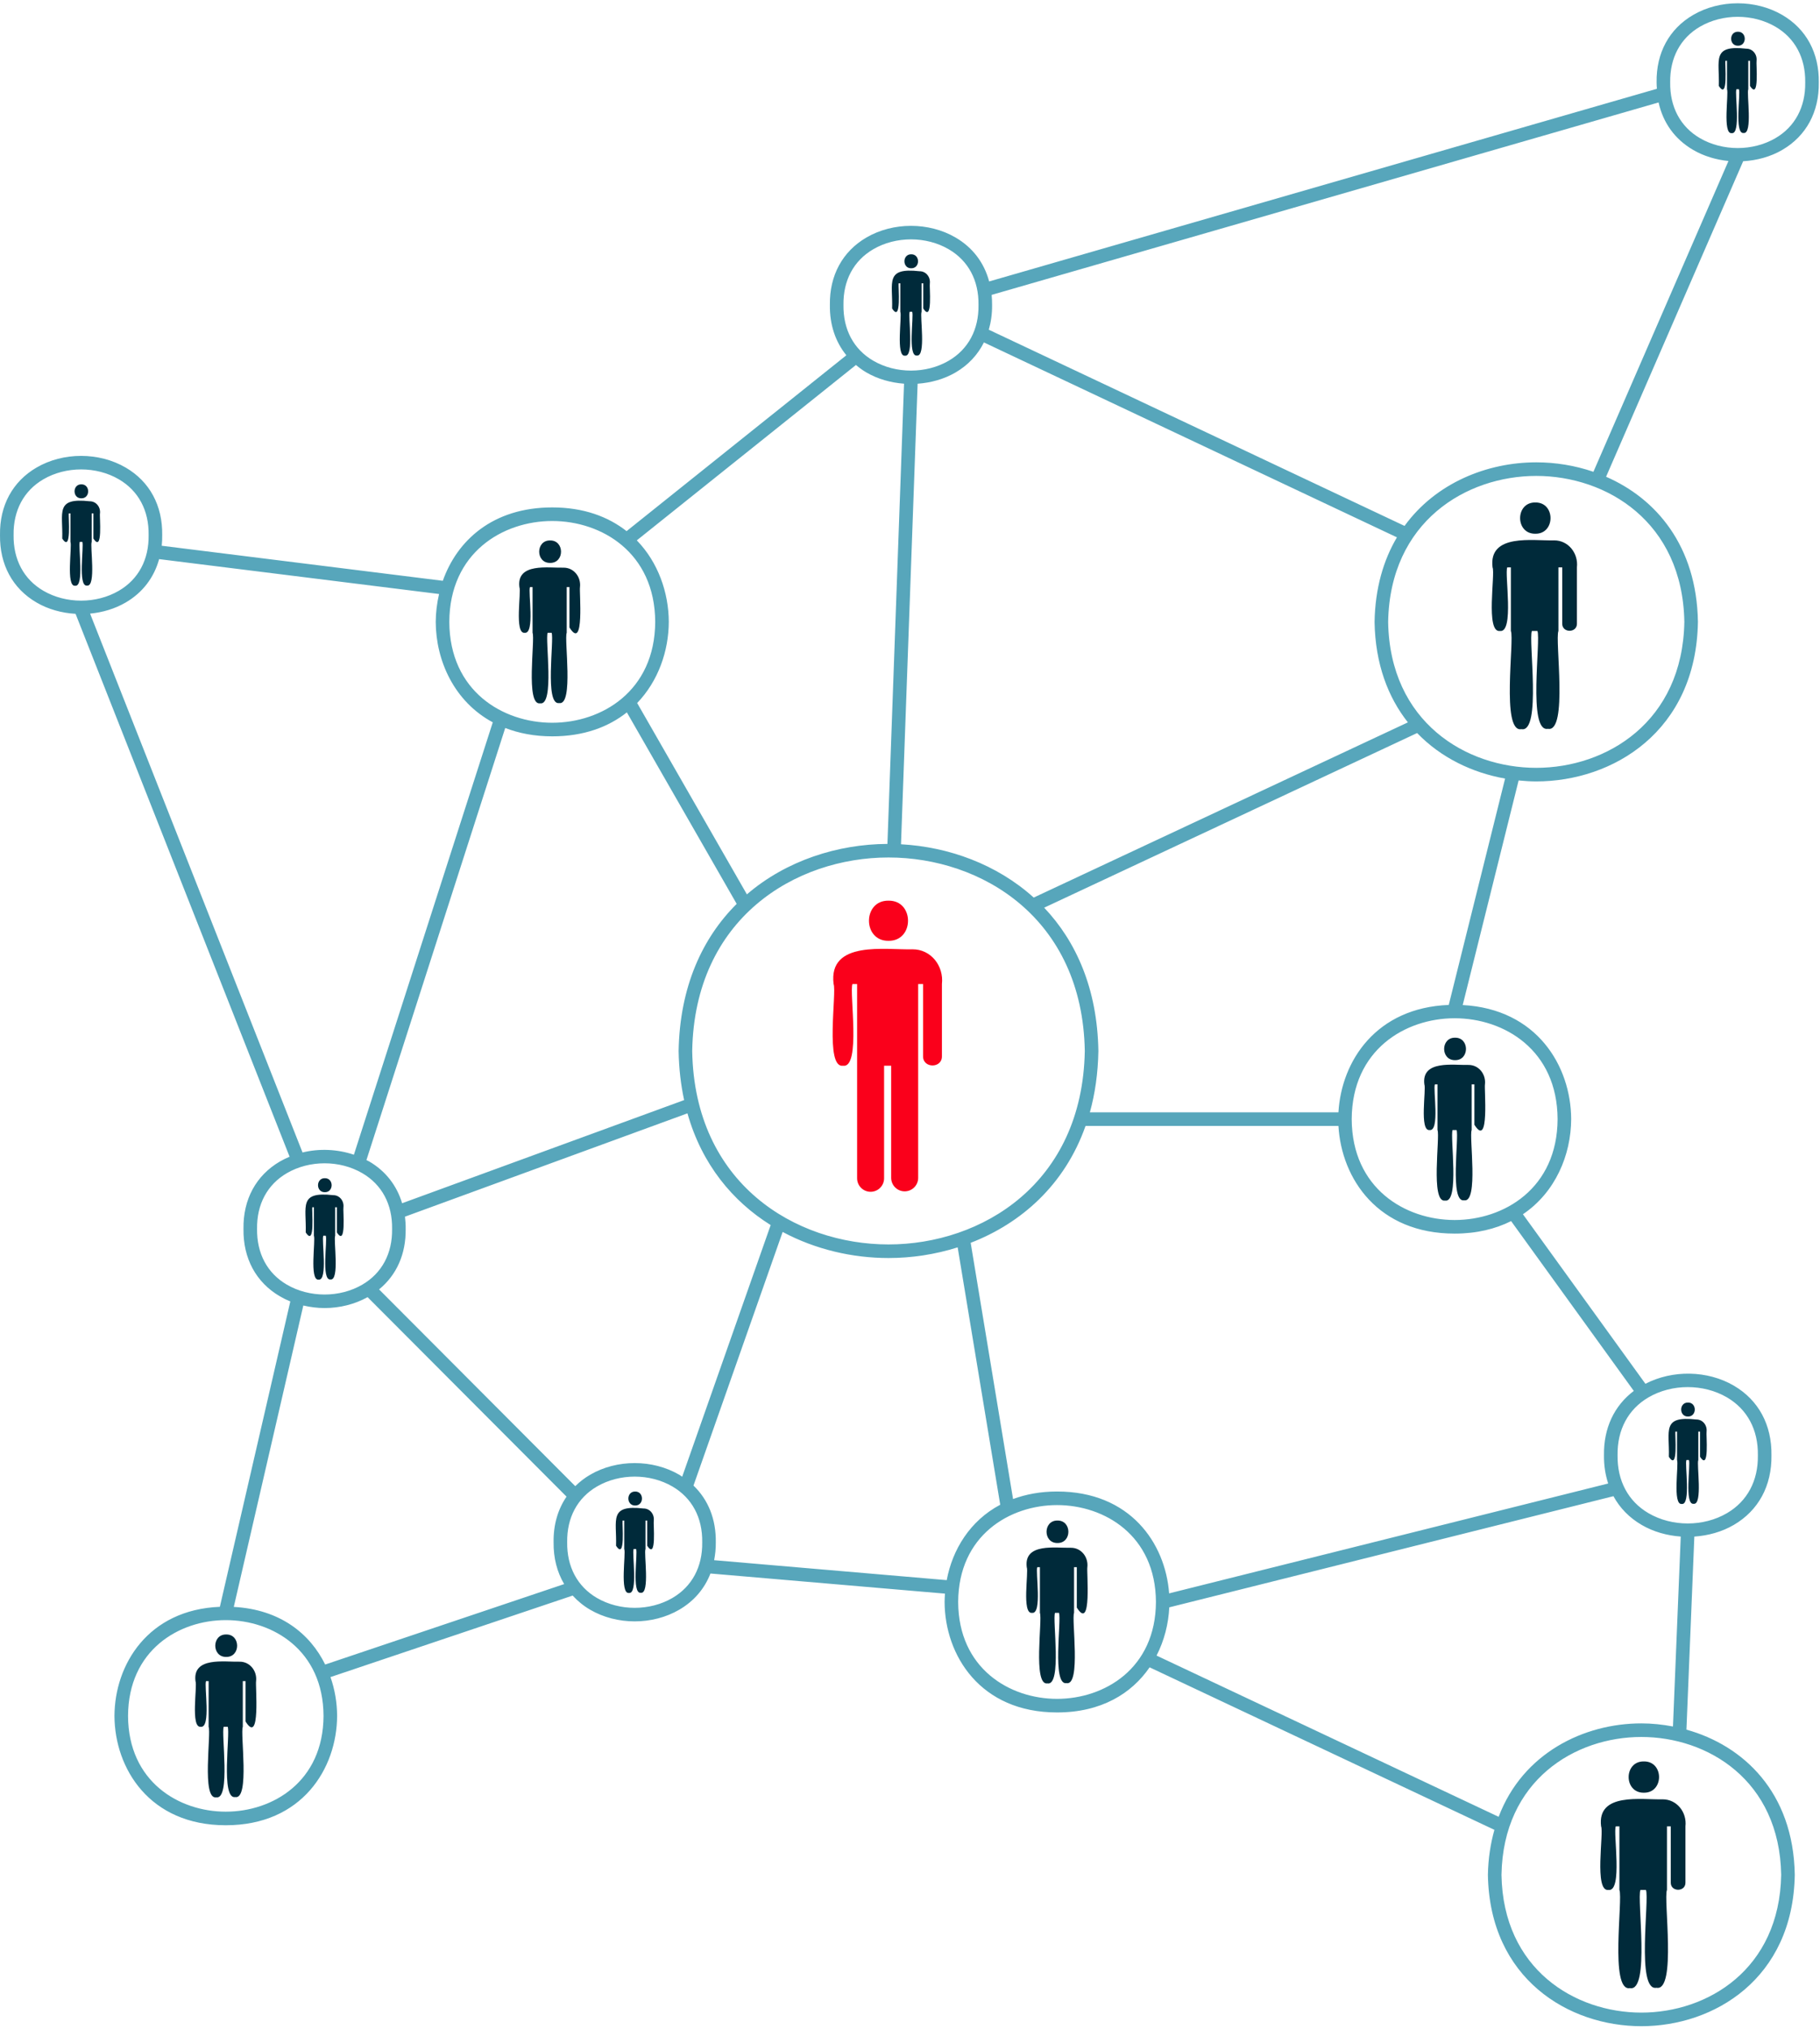
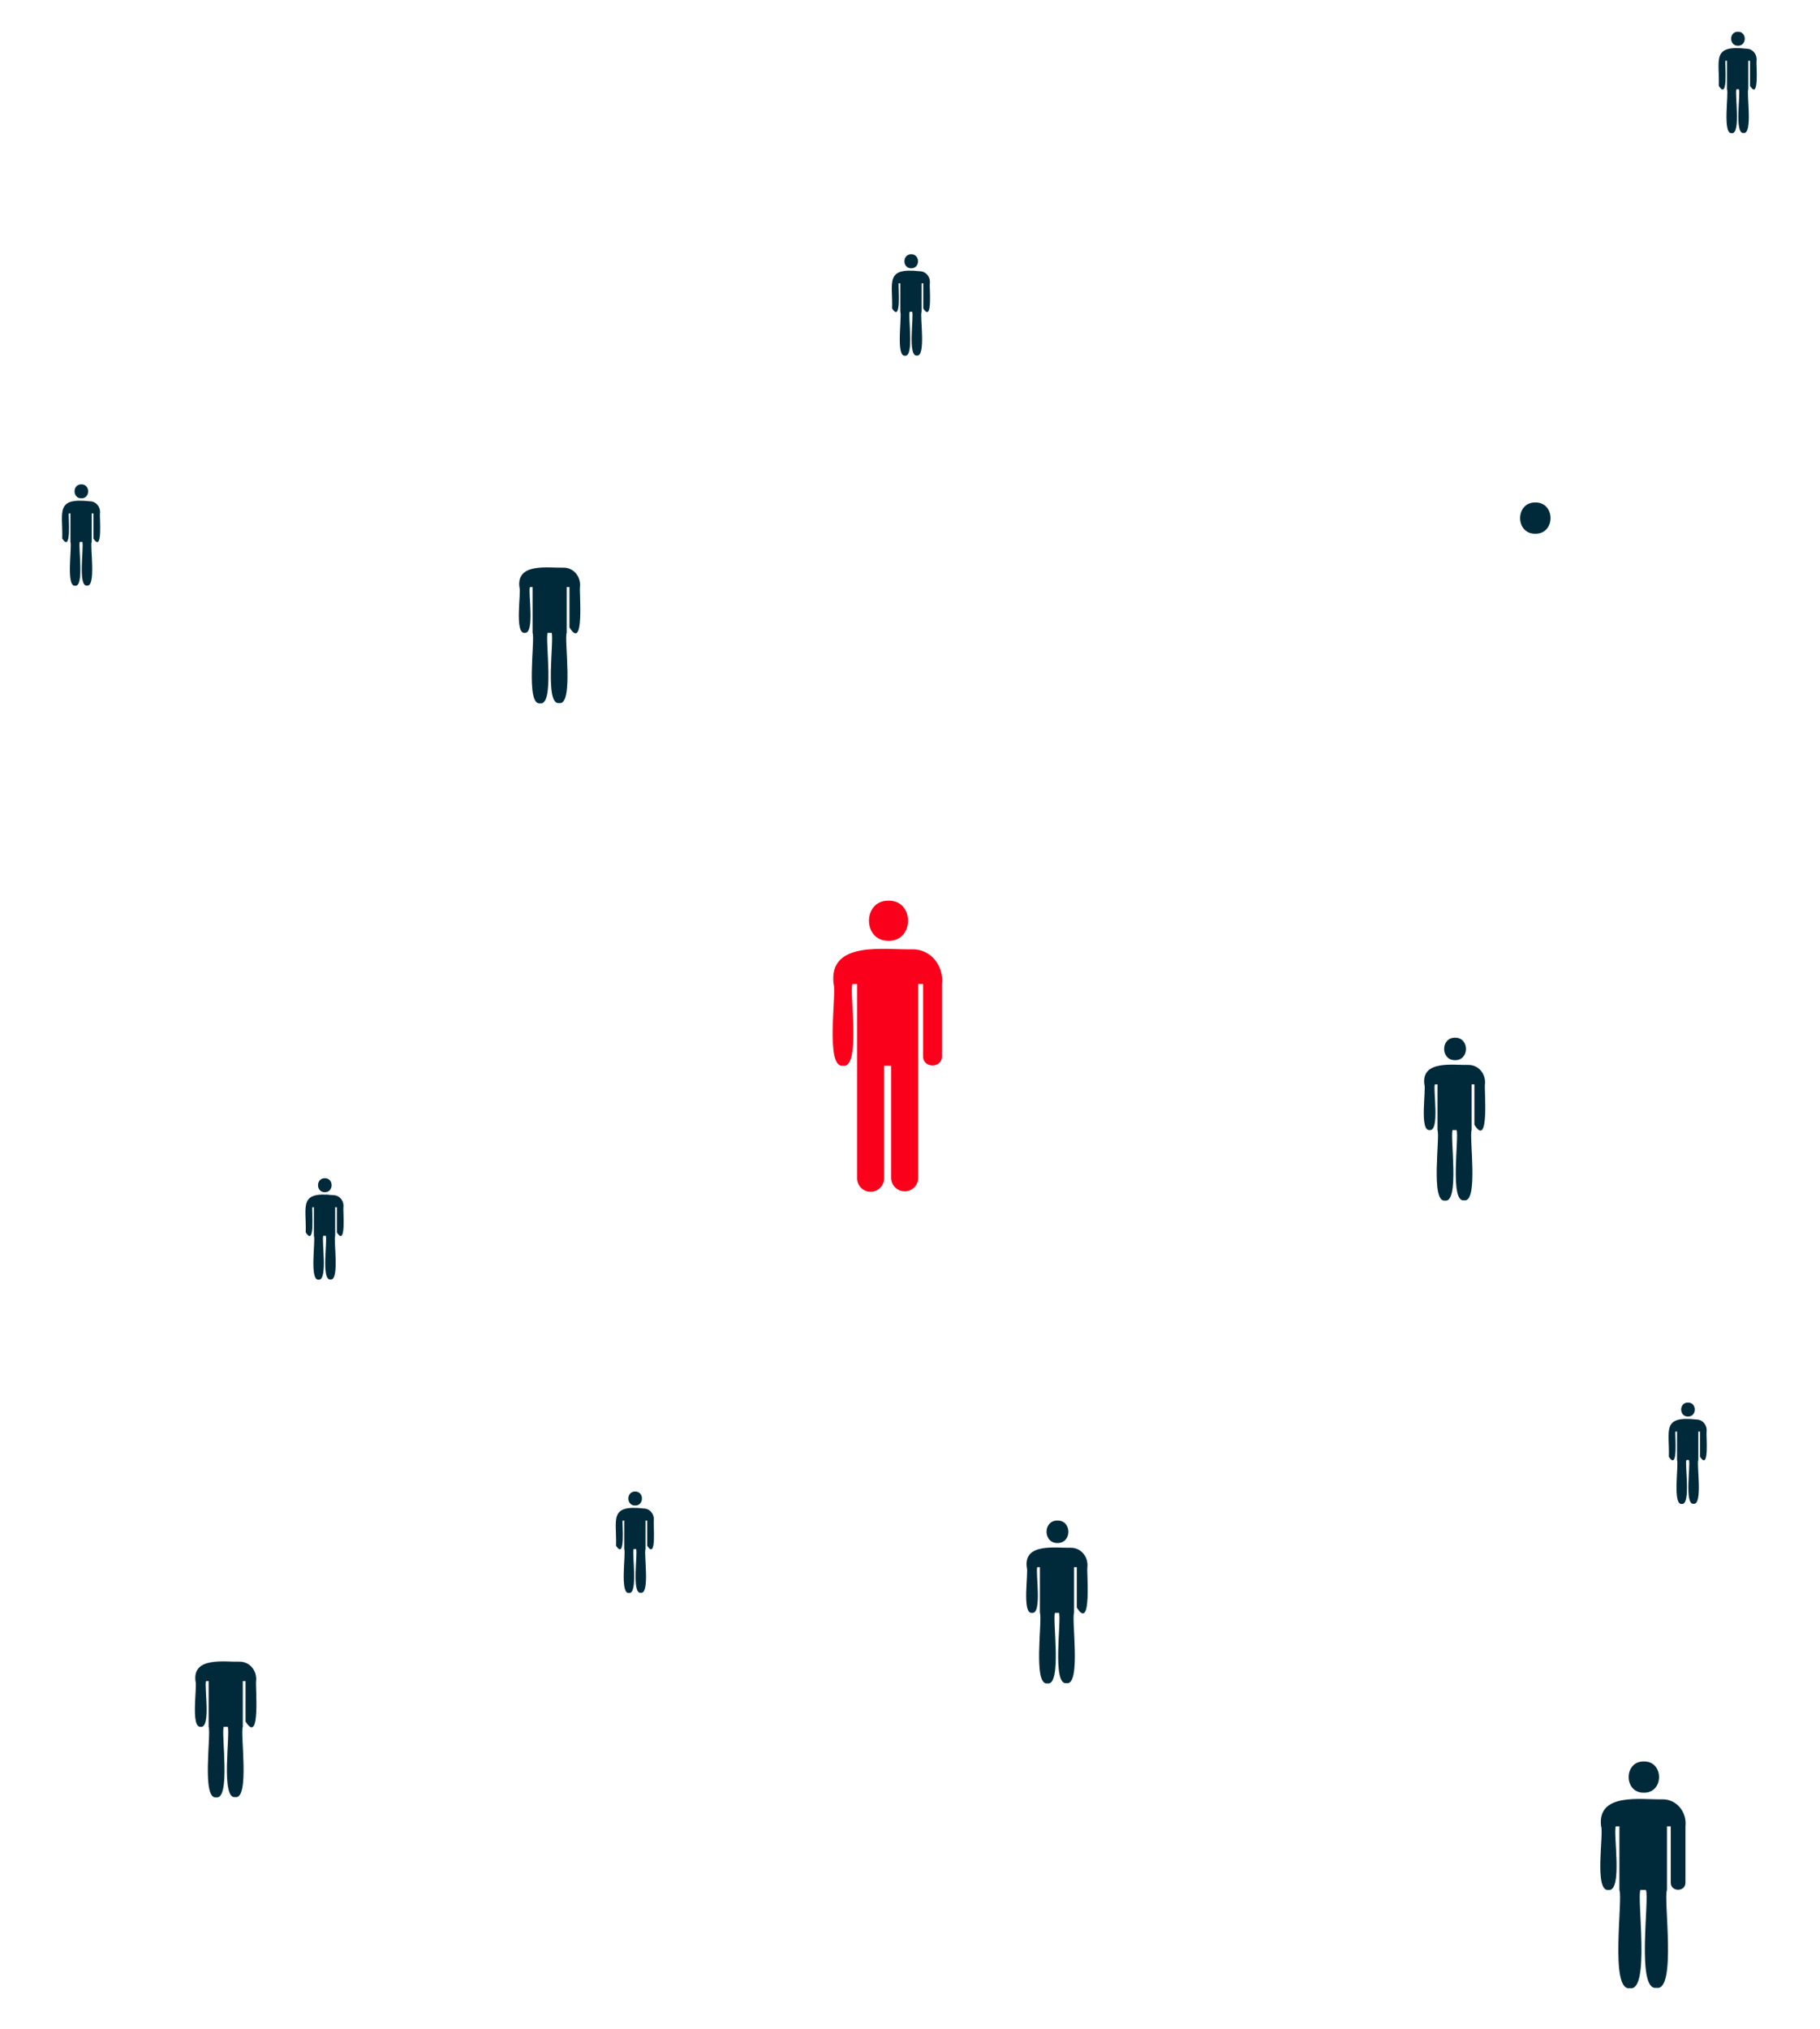
<svg xmlns="http://www.w3.org/2000/svg" width="201" height="224" viewBox="0 0 201 224" fill="none">
  <g clip-path="url(#clip0_1206_1353)">
-     <path d="M196.837 16.547C199.481 15.004 200.911 12.36 200.867 9.101C200.912 5.842 199.481 3.198 196.838 1.654C193.891 -0.067 189.931 -0.067 186.984 1.654C184.338 3.199 182.906 5.847 182.954 9.088C182.951 9.332 182.972 9.566 182.985 9.802L109.242 31.071C108.691 29.011 107.432 27.33 105.536 26.223C102.589 24.503 98.629 24.502 95.682 26.223C93.036 27.768 91.605 30.416 91.652 33.658C91.62 35.838 92.262 37.734 93.471 39.22L69.2 58.636C67.166 57.038 64.453 56.017 60.992 56.017C54.387 56.017 50.463 59.704 48.904 64.118L17.862 60.249C17.902 59.865 17.919 59.47 17.914 59.066C17.959 55.807 16.528 53.163 13.885 51.62C10.938 49.9 6.978 49.898 4.031 51.619C1.384 53.164 -0.047 55.813 0.001 59.054C-0.047 62.319 1.384 64.967 4.03 66.512C5.329 67.271 6.826 67.675 8.346 67.765L31.983 127.698C31.618 127.851 31.26 128.022 30.919 128.221C28.273 129.766 26.842 132.414 26.89 135.655C26.841 138.92 28.273 141.568 30.919 143.114C31.285 143.328 31.668 143.515 32.062 143.676L24.281 177.386C16.334 177.708 12.667 183.768 12.641 189.432C12.667 195.245 16.525 201.502 24.936 201.502C33.345 201.502 37.205 195.245 37.231 189.432V189.425C37.225 187.991 36.983 186.531 36.499 185.143L63.245 176.145C63.79 176.741 64.426 177.27 65.168 177.703C66.642 178.564 68.368 178.994 70.095 178.994C71.822 178.994 73.549 178.564 75.022 177.704C76.65 176.753 77.814 175.382 78.461 173.71L104.363 175.931C104.34 176.239 104.322 176.548 104.321 176.855C104.346 182.727 108.243 189.048 116.74 189.048C121.622 189.048 124.979 186.957 126.962 184.068L165.041 202.008C164.62 203.517 164.354 205.162 164.323 206.982C164.518 218.457 173.243 223.684 181.267 223.685H181.269C189.293 223.685 198.017 218.458 198.214 206.983V206.957C198.059 197.853 192.533 192.695 186.249 190.947L187.122 169.633C188.657 169.528 190.166 169.113 191.479 168.346C194.208 166.753 195.685 164.023 195.639 160.657C195.686 157.293 194.209 154.563 191.481 152.969C188.571 151.271 184.713 151.215 181.718 152.765L168.191 134.049C171.786 131.625 173.503 127.497 173.52 123.552V123.545C173.495 117.673 169.719 111.387 161.542 110.954L167.716 86.158C168.366 86.223 169.016 86.266 169.661 86.266H169.663C178.118 86.266 187.312 80.759 187.519 68.666V68.641C187.377 60.259 182.914 55.047 177.374 52.633L192.515 17.8C194.036 17.711 195.536 17.307 196.837 16.547ZM187.74 2.949C188.987 2.221 190.449 1.857 191.911 1.857C193.372 1.857 194.834 2.221 196.082 2.95C198.24 4.21 199.407 6.391 199.367 9.089V9.111C199.406 11.811 198.239 13.992 196.081 15.252C193.587 16.708 190.235 16.709 187.74 15.252C185.581 13.991 184.414 11.81 184.454 9.089C184.415 6.39 185.582 4.21 187.74 2.949ZM98.124 137.382C87.858 137.381 76.696 130.693 76.447 116.034C76.698 101.35 87.862 94.662 98.127 94.663C108.39 94.663 119.549 101.348 119.804 116.023C119.547 130.698 108.387 137.382 98.124 137.382ZM75.023 162.811C72.076 161.09 68.116 161.089 65.169 162.81C64.554 163.169 64.011 163.594 63.531 164.066L41.863 142.346C43.8 140.763 44.84 138.442 44.802 135.668C44.809 135.203 44.777 134.755 44.724 134.316L75.921 122.909C77.514 128.548 80.919 132.623 85.113 135.244L75.341 163.025C75.233 162.955 75.135 162.876 75.023 162.811ZM60.989 81.29H60.991C64.47 81.29 67.194 80.257 69.231 78.644L81.359 99.784C77.604 103.522 75.069 108.89 74.947 116.034C74.98 117.967 75.192 119.769 75.555 121.446L44.409 132.834C43.826 130.882 42.596 129.286 40.774 128.221C40.676 128.164 40.568 128.125 40.468 128.071L55.797 80.368C57.298 80.947 59.018 81.29 60.989 81.29ZM70.328 59.654L94.53 40.293C94.886 40.591 95.263 40.872 95.681 41.116C96.936 41.848 98.375 42.25 99.841 42.358L98.007 93.165C92.54 93.191 86.848 94.988 82.486 98.734L70.368 77.611C72.71 75.175 73.846 71.856 73.861 68.657V68.65C73.846 65.433 72.697 62.095 70.328 59.654ZM114.163 99.089C110.081 95.402 104.747 93.49 99.506 93.205L101.342 42.361C102.818 42.256 104.271 41.854 105.535 41.116C106.934 40.299 107.983 39.166 108.663 37.803L154.277 59.321C152.791 61.831 151.87 64.932 151.806 68.665C151.885 73.316 153.302 76.983 155.486 79.747L114.163 99.089ZM96.439 27.518C97.686 26.79 99.147 26.426 100.609 26.426C102.07 26.426 103.533 26.79 104.78 27.519C106.938 28.779 108.105 30.96 108.065 33.658V33.68C108.104 36.38 106.937 38.561 104.779 39.821C102.283 41.277 98.932 41.278 96.437 39.82C94.279 38.56 93.112 36.38 93.152 33.658C93.112 30.959 94.28 28.778 96.439 27.518ZM60.992 57.517C66.443 57.517 72.325 61.002 72.361 68.653C72.325 76.306 66.442 79.79 60.99 79.79C55.538 79.789 49.655 76.303 49.622 68.656C49.656 61.002 55.54 57.516 60.992 57.517ZM1.501 59.055C1.462 56.356 2.629 54.175 4.787 52.915C6.034 52.187 7.496 51.822 8.958 51.822C10.42 51.822 11.882 52.187 13.129 52.915C15.287 54.175 16.454 56.356 16.414 59.055V59.077C16.453 61.776 15.286 63.957 13.128 65.217C10.633 66.674 7.281 66.674 4.786 65.217C2.628 63.957 1.461 61.776 1.501 59.055ZM9.949 67.741C11.336 67.608 12.693 67.208 13.884 66.513C15.761 65.417 17.013 63.757 17.573 61.725L48.49 65.577C48.255 66.595 48.126 67.631 48.122 68.656C48.14 72.942 50.16 77.447 54.422 79.743L39.084 127.477C37.274 126.864 35.272 126.773 33.411 127.229L9.949 67.741ZM28.39 135.656C28.35 132.957 29.517 130.776 31.675 129.516C32.923 128.788 34.385 128.424 35.846 128.424C37.308 128.424 38.77 128.788 40.017 129.517C42.175 130.777 43.343 132.958 43.302 135.656V135.678C43.342 138.378 42.175 140.559 40.016 141.819C37.521 143.276 34.169 143.275 31.675 141.818C29.517 140.558 28.35 138.377 28.39 135.656ZM24.936 200.002C19.759 200.002 14.173 196.692 14.141 189.432C14.174 182.165 19.76 178.855 24.937 178.855C30.112 178.856 35.697 182.165 35.731 189.429C35.697 196.694 30.112 200.002 24.936 200.002ZM35.912 183.758C34.241 180.356 30.935 177.678 25.819 177.397L33.498 144.122C34.266 144.303 35.054 144.404 35.846 144.404C37.506 144.404 39.161 143.996 40.597 143.201L62.568 165.224C61.613 166.622 61.111 168.326 61.139 170.245C61.114 171.994 61.525 173.557 62.307 174.877L35.912 183.758ZM77.552 170.268C77.591 172.967 76.424 175.148 74.266 176.408C71.771 177.864 68.42 177.865 65.924 176.408C63.766 175.148 62.599 172.967 62.639 170.246C62.6 167.547 63.767 165.366 65.925 164.106C67.172 163.378 68.634 163.013 70.096 163.013C71.558 163.013 73.02 163.378 74.267 164.106C76.425 165.366 77.592 167.547 77.552 170.246V170.268ZM78.869 172.24C78.99 171.608 79.061 170.95 79.052 170.257C79.087 167.72 78.217 165.564 76.588 164.001L86.436 136.003C90.06 137.941 94.153 138.882 98.124 138.882H98.126C100.673 138.882 103.271 138.492 105.764 137.704L110.465 166.117C107.11 167.897 105.183 171.086 104.556 174.442L78.869 172.24ZM116.74 187.548C111.503 187.548 105.852 184.2 105.82 176.855C105.853 169.504 111.505 166.156 116.741 166.156C121.978 166.157 127.628 169.504 127.661 176.853C127.627 184.202 121.976 187.548 116.74 187.548ZM196.714 206.97C196.528 217.423 188.578 222.185 181.268 222.185C173.953 222.184 166.001 217.418 165.823 206.982C166.002 196.52 173.955 191.755 181.269 191.755H181.27C188.581 191.755 196.53 196.517 196.714 206.97ZM181.27 190.255H181.269C174.931 190.255 168.174 193.532 165.509 200.569L127.73 182.77C128.584 181.105 129.046 179.268 129.134 177.445L178.188 165.174C178.892 166.473 179.941 167.551 181.302 168.345C182.604 169.106 184.1 169.521 185.621 169.631L184.762 190.599C183.601 190.377 182.429 190.255 181.27 190.255ZM190.724 154.265C192.968 155.575 194.181 157.841 194.139 160.646V160.668C194.18 163.474 192.967 165.74 190.723 167.05C188.132 168.564 184.65 168.564 182.058 167.05C179.815 165.74 178.602 163.473 178.643 160.646C178.602 157.841 179.816 155.574 182.059 154.264C183.355 153.508 184.873 153.13 186.391 153.13C187.91 153.13 189.428 153.508 190.724 154.265ZM180.436 153.553C178.264 155.19 177.099 157.674 177.143 160.646C177.127 161.768 177.294 162.811 177.606 163.774L129.118 175.903C128.699 170.318 124.783 164.657 116.741 164.656C114.905 164.656 113.295 164.966 111.881 165.488L107.201 137.203C112.75 135.06 117.59 130.825 119.887 124.298H147.816C148.157 130.16 152.206 136.184 160.65 136.185C163.095 136.185 165.161 135.666 166.887 134.806L180.436 153.553ZM172.02 123.548C171.985 131.2 166.102 134.685 160.65 134.685C155.198 134.684 149.315 131.198 149.282 123.551C149.316 115.897 155.2 112.411 160.652 112.412C166.103 112.412 171.986 115.897 172.02 123.548ZM159.999 110.942C152.009 111.25 148.15 117.089 147.816 122.798H120.364C120.932 120.751 121.262 118.499 121.304 116.035V116.01C121.188 109.146 118.84 103.917 115.317 100.205L156.507 80.925C159.151 83.67 162.634 85.315 166.221 85.953L159.999 110.942ZM186.019 68.653C185.823 79.725 177.404 84.766 169.661 84.766C161.916 84.766 153.494 79.719 153.306 68.665C153.496 57.586 161.917 52.54 169.663 52.54H169.664C177.407 52.541 185.825 57.583 186.019 68.653ZM169.664 51.04H169.663C164.27 51.04 158.587 53.292 155.117 58.059L109.202 36.4C109.445 35.55 109.578 34.641 109.565 33.67C109.57 33.288 109.551 32.917 109.516 32.554L183.174 11.309C183.663 13.551 184.968 15.37 186.984 16.547C188.166 17.237 189.513 17.637 190.89 17.774L175.976 52.085C173.927 51.383 171.773 51.04 169.664 51.04Z" fill="#57A6BB" />
    <path d="M98.125 103.862C101 103.904 101 99.388 98.125 99.43C95.25 99.388 95.25 103.904 98.125 103.862Z" fill="#FA001B" />
    <path d="M100.767 104.801C97.83 104.888 91.458 103.771 92.062 108.634C92.427 109.531 91.083 117.954 93.102 117.65C95.117 117.977 93.782 109.509 94.144 108.634H94.658C94.659 109.501 94.656 116.593 94.658 117.65C94.658 117.65 94.658 130.078 94.658 130.078C94.658 130.901 95.325 131.569 96.149 131.569C96.972 131.569 97.639 130.901 97.639 130.078V117.65H98.421V130.029C98.421 130.853 99.088 131.52 99.912 131.52C100.735 131.52 101.403 130.853 101.403 130.029V117.65C101.403 116.618 101.403 109.493 101.403 108.634H101.944V116.609C101.924 117.957 104.046 117.961 104.026 116.608C104.026 116.609 104.026 108.634 104.026 108.634C104.252 106.651 102.824 104.785 100.767 104.801Z" fill="#FA001B" />
    <path d="M169.56 58.922C171.798 58.955 171.798 55.439 169.56 55.472C167.321 55.439 167.321 58.956 169.56 58.922Z" fill="#002A3A" />
-     <path d="M164.838 62.638C165.155 63.348 164.033 69.867 165.649 69.658C167.261 69.881 166.149 63.334 166.46 62.638H166.86C166.861 63.313 166.859 68.835 166.86 69.658C167.271 70.631 165.76 80.914 168.02 80.496C170.275 80.947 168.774 70.595 169.181 69.658H169.79C170.201 70.632 168.691 80.874 170.95 80.458C173.203 80.908 171.705 70.596 172.112 69.658C172.112 68.855 172.111 63.307 172.111 62.638H172.533V68.847C172.517 69.897 174.17 69.9 174.154 68.847C174.154 68.847 174.154 62.638 174.154 62.638C174.33 61.094 173.218 59.641 171.616 59.654C169.33 59.721 164.369 58.851 164.838 62.638Z" fill="#002A3A" />
    <path d="M181.546 197.908C183.784 197.941 183.784 194.424 181.546 194.457C179.308 194.424 179.308 197.941 181.546 197.908Z" fill="#002A3A" />
    <path d="M176.825 201.624C177.141 202.333 176.019 208.853 177.635 208.643C179.247 208.867 178.135 202.319 178.446 201.623H178.846C178.847 202.299 178.845 207.821 178.846 208.643C179.258 209.616 177.746 219.9 180.006 219.481C182.261 219.933 180.76 209.581 181.168 208.643H181.776C182.188 209.617 180.677 219.859 182.937 219.443C185.189 219.893 183.691 209.582 184.098 208.643C184.098 207.84 184.098 202.292 184.098 201.623H184.519V207.833C184.504 208.882 186.156 208.886 186.14 207.832C186.14 207.833 186.14 201.623 186.14 201.623C186.317 200.08 185.205 198.627 183.603 198.639C181.316 198.706 176.355 197.837 176.825 201.624Z" fill="#002A3A" />
-     <path d="M60.753 62.143C62.361 62.167 62.361 59.641 60.753 59.664C59.145 59.641 59.145 62.167 60.753 62.143Z" fill="#002A3A" />
    <path d="M57.944 69.856C59.103 70.017 58.304 65.312 58.527 64.813H58.815C58.811 65.294 58.817 69.269 58.815 69.856C59.118 70.568 58.012 77.913 59.648 77.643C61.282 77.935 60.181 70.545 60.483 69.856H60.92C61.223 70.569 60.118 77.885 61.753 77.615C63.385 77.907 62.288 70.545 62.588 69.856C62.585 69.274 62.59 65.302 62.588 64.813H62.891V69.274C64.591 71.986 63.956 65.267 64.055 64.813C64.182 63.703 63.383 62.659 62.232 62.668C60.59 62.717 57.025 62.092 57.362 64.813C57.59 65.323 56.784 70.007 57.944 69.856Z" fill="#002A3A" />
    <path d="M160.696 117.038C162.305 117.061 162.305 114.535 160.696 114.559C159.088 114.535 159.088 117.062 160.696 117.038Z" fill="#002A3A" />
    <path d="M157.304 119.708C157.531 120.218 156.725 124.902 157.886 124.752C159.044 124.912 158.245 120.208 158.469 119.708H158.756C158.753 120.189 158.758 124.165 158.756 124.751C159.059 125.464 157.954 132.809 159.59 132.538C161.223 132.831 160.123 125.44 160.424 124.752H160.861C161.165 125.464 160.059 132.78 161.695 132.511C163.327 132.802 162.229 125.441 162.53 124.752C162.526 124.169 162.531 120.198 162.529 119.708H162.832V124.169C164.532 126.881 163.897 120.163 163.997 119.708C164.123 118.599 163.324 117.555 162.173 117.564C160.531 117.612 156.966 116.988 157.304 119.708Z" fill="#002A3A" />
    <path d="M116.786 170.343C118.394 170.366 118.394 167.84 116.786 167.863C115.178 167.84 115.178 170.366 116.786 170.343Z" fill="#002A3A" />
    <path d="M120.087 173.012C120.213 171.903 119.414 170.859 118.263 170.868C116.621 170.916 113.056 170.291 113.394 173.012C113.621 173.522 112.815 178.206 113.976 178.055C115.134 178.216 114.335 173.512 114.558 173.012H114.846C114.842 173.493 114.848 177.468 114.846 178.055C115.149 178.767 114.043 186.113 115.679 185.842C117.313 186.134 116.213 178.744 116.514 178.055H116.951C117.255 178.768 116.149 186.084 117.785 185.815C119.416 186.106 118.319 178.744 118.619 178.055C118.616 177.473 118.621 173.502 118.619 173.012H118.922V177.473C120.622 180.185 119.987 173.467 120.087 173.012Z" fill="#002A3A" />
-     <path d="M24.982 182.919C26.59 182.942 26.59 180.416 24.981 180.44C23.373 180.416 23.373 182.942 24.982 182.919Z" fill="#002A3A" />
    <path d="M28.282 185.588C28.409 184.479 27.61 183.435 26.459 183.444C24.816 183.492 21.251 182.867 21.589 185.588C21.816 186.098 21.01 190.782 22.171 190.631C23.329 190.792 22.53 186.088 22.754 185.588H23.041C23.038 186.069 23.044 190.045 23.041 190.631C23.345 191.343 22.239 198.689 23.875 198.418C25.508 198.711 24.408 191.32 24.709 190.631H25.146C25.45 191.344 24.344 198.66 25.98 198.391C27.612 198.682 26.514 191.321 26.815 190.631C26.811 190.049 26.817 186.078 26.814 185.588H27.117V190.049C28.817 192.761 28.183 186.043 28.282 185.588Z" fill="#002A3A" />
    <path d="M70.147 166.204C71.148 166.218 71.148 164.645 70.147 164.66C69.146 164.646 69.146 166.218 70.147 166.204Z" fill="#002A3A" />
    <path d="M72.203 167.866C72.282 167.176 71.784 166.526 71.068 166.531C67.21 166.1 68.127 167.769 68.036 170.644C69.113 172.314 68.688 168.16 68.761 167.866H68.94C68.938 168.166 68.942 170.641 68.94 171.006C69.147 171.458 68.415 176.002 69.459 175.854C70.502 176.013 69.773 171.446 69.978 171.006H70.251C70.46 171.459 69.725 175.984 70.77 175.837C71.812 175.995 71.084 171.446 71.289 171.006C71.287 170.644 71.29 168.171 71.289 167.866H71.478V170.644C72.554 172.314 72.13 168.16 72.203 167.866Z" fill="#002A3A" />
    <path d="M186.419 156.38C187.42 156.395 187.42 154.822 186.419 154.837C185.418 154.822 185.418 156.395 186.419 156.38Z" fill="#002A3A" />
    <path d="M184.308 160.82C185.384 162.49 184.959 158.336 185.033 158.042H185.212C185.209 158.341 185.213 160.817 185.212 161.182C185.419 161.634 184.687 166.177 185.731 166.03C186.774 166.189 186.044 161.622 186.25 161.182H186.522C186.731 161.634 185.996 166.16 187.041 166.013C188.083 166.171 187.356 161.622 187.561 161.182C187.559 160.82 187.562 158.347 187.561 158.042H187.749V160.819C188.826 162.49 188.401 158.336 188.474 158.042C188.553 157.351 188.056 156.702 187.339 156.707C183.481 156.275 184.399 157.945 184.308 160.82Z" fill="#002A3A" />
    <path d="M35.874 131.615C36.875 131.629 36.875 130.057 35.874 130.071C34.873 130.057 34.873 131.63 35.874 131.615Z" fill="#002A3A" />
    <path d="M35.705 136.416H35.977C36.186 136.869 35.451 141.394 36.496 141.247C37.539 141.405 36.811 136.856 37.016 136.416C37.014 136.054 37.017 133.581 37.016 133.276H37.204V136.054C38.281 137.724 37.856 133.57 37.929 133.277C38.008 132.586 37.511 131.936 36.794 131.942C32.937 131.51 33.854 133.179 33.763 136.054C34.839 137.724 34.415 133.57 34.488 133.276H34.667C34.665 133.576 34.668 136.051 34.667 136.416C34.874 136.869 34.142 141.412 35.186 141.264C36.229 141.423 35.499 136.856 35.705 136.416Z" fill="#002A3A" />
    <path d="M8.985 55.013C9.986 55.028 9.986 53.455 8.985 53.47C7.984 53.455 7.984 55.028 8.985 55.013Z" fill="#002A3A" />
    <path d="M8.816 59.815H9.089C9.298 60.267 8.563 64.792 9.608 64.645C10.65 64.804 9.922 60.255 10.127 59.815C10.125 59.452 10.128 56.98 10.127 56.675H10.316V59.452C11.392 61.123 10.967 56.968 11.041 56.675C11.12 55.984 10.622 55.334 9.906 55.34C6.048 54.908 6.965 56.578 6.874 59.452C7.95 61.123 7.526 56.968 7.599 56.675H7.778C7.776 56.974 7.779 59.45 7.778 59.815C7.985 60.267 7.253 64.81 8.297 64.662C9.34 64.822 8.611 60.255 8.816 59.815Z" fill="#002A3A" />
    <path d="M100.636 29.617C101.637 29.631 101.637 28.059 100.636 28.073C99.635 28.059 99.634 29.632 100.636 29.617Z" fill="#002A3A" />
    <path d="M98.524 34.056C99.601 35.726 99.176 31.572 99.249 31.278H99.428C99.426 31.578 99.43 34.053 99.428 34.418C99.636 34.871 98.903 39.414 99.947 39.266C100.991 39.425 100.261 34.858 100.467 34.418H100.739C100.948 34.871 100.213 39.396 101.258 39.249C102.3 39.407 101.572 34.858 101.778 34.418C101.776 34.056 101.779 31.583 101.777 31.278H101.966V34.056C103.042 35.726 102.618 31.572 102.691 31.279C102.77 30.588 102.272 29.938 101.556 29.944C97.698 29.512 98.616 31.181 98.524 34.056Z" fill="#002A3A" />
    <path d="M191.938 5.047C192.94 5.062 192.94 3.489 191.938 3.504C190.937 3.489 190.937 5.062 191.938 5.047Z" fill="#002A3A" />
    <path d="M189.827 9.487C190.904 11.158 190.479 7.004 190.552 6.71H190.731C190.729 7.009 190.733 9.485 190.731 9.85C190.938 10.302 190.206 14.845 191.25 14.697C192.293 14.857 191.564 10.29 191.77 9.85H192.042C192.251 10.303 191.516 14.828 192.561 14.681C193.603 14.839 192.875 10.29 193.08 9.85C193.078 9.487 193.082 7.015 193.08 6.71H193.269V9.487C194.345 11.158 193.921 7.003 193.994 6.71C194.073 6.019 193.575 5.37 192.859 5.375C189.001 4.943 189.918 6.613 189.827 9.487Z" fill="#002A3A" />
  </g>
  <defs>
    <clipPath id="clip0_1206_1353">
      <rect width="200.868" height="223.321" fill="white" transform="translate(0 0.363)" />
    </clipPath>
  </defs>
</svg>